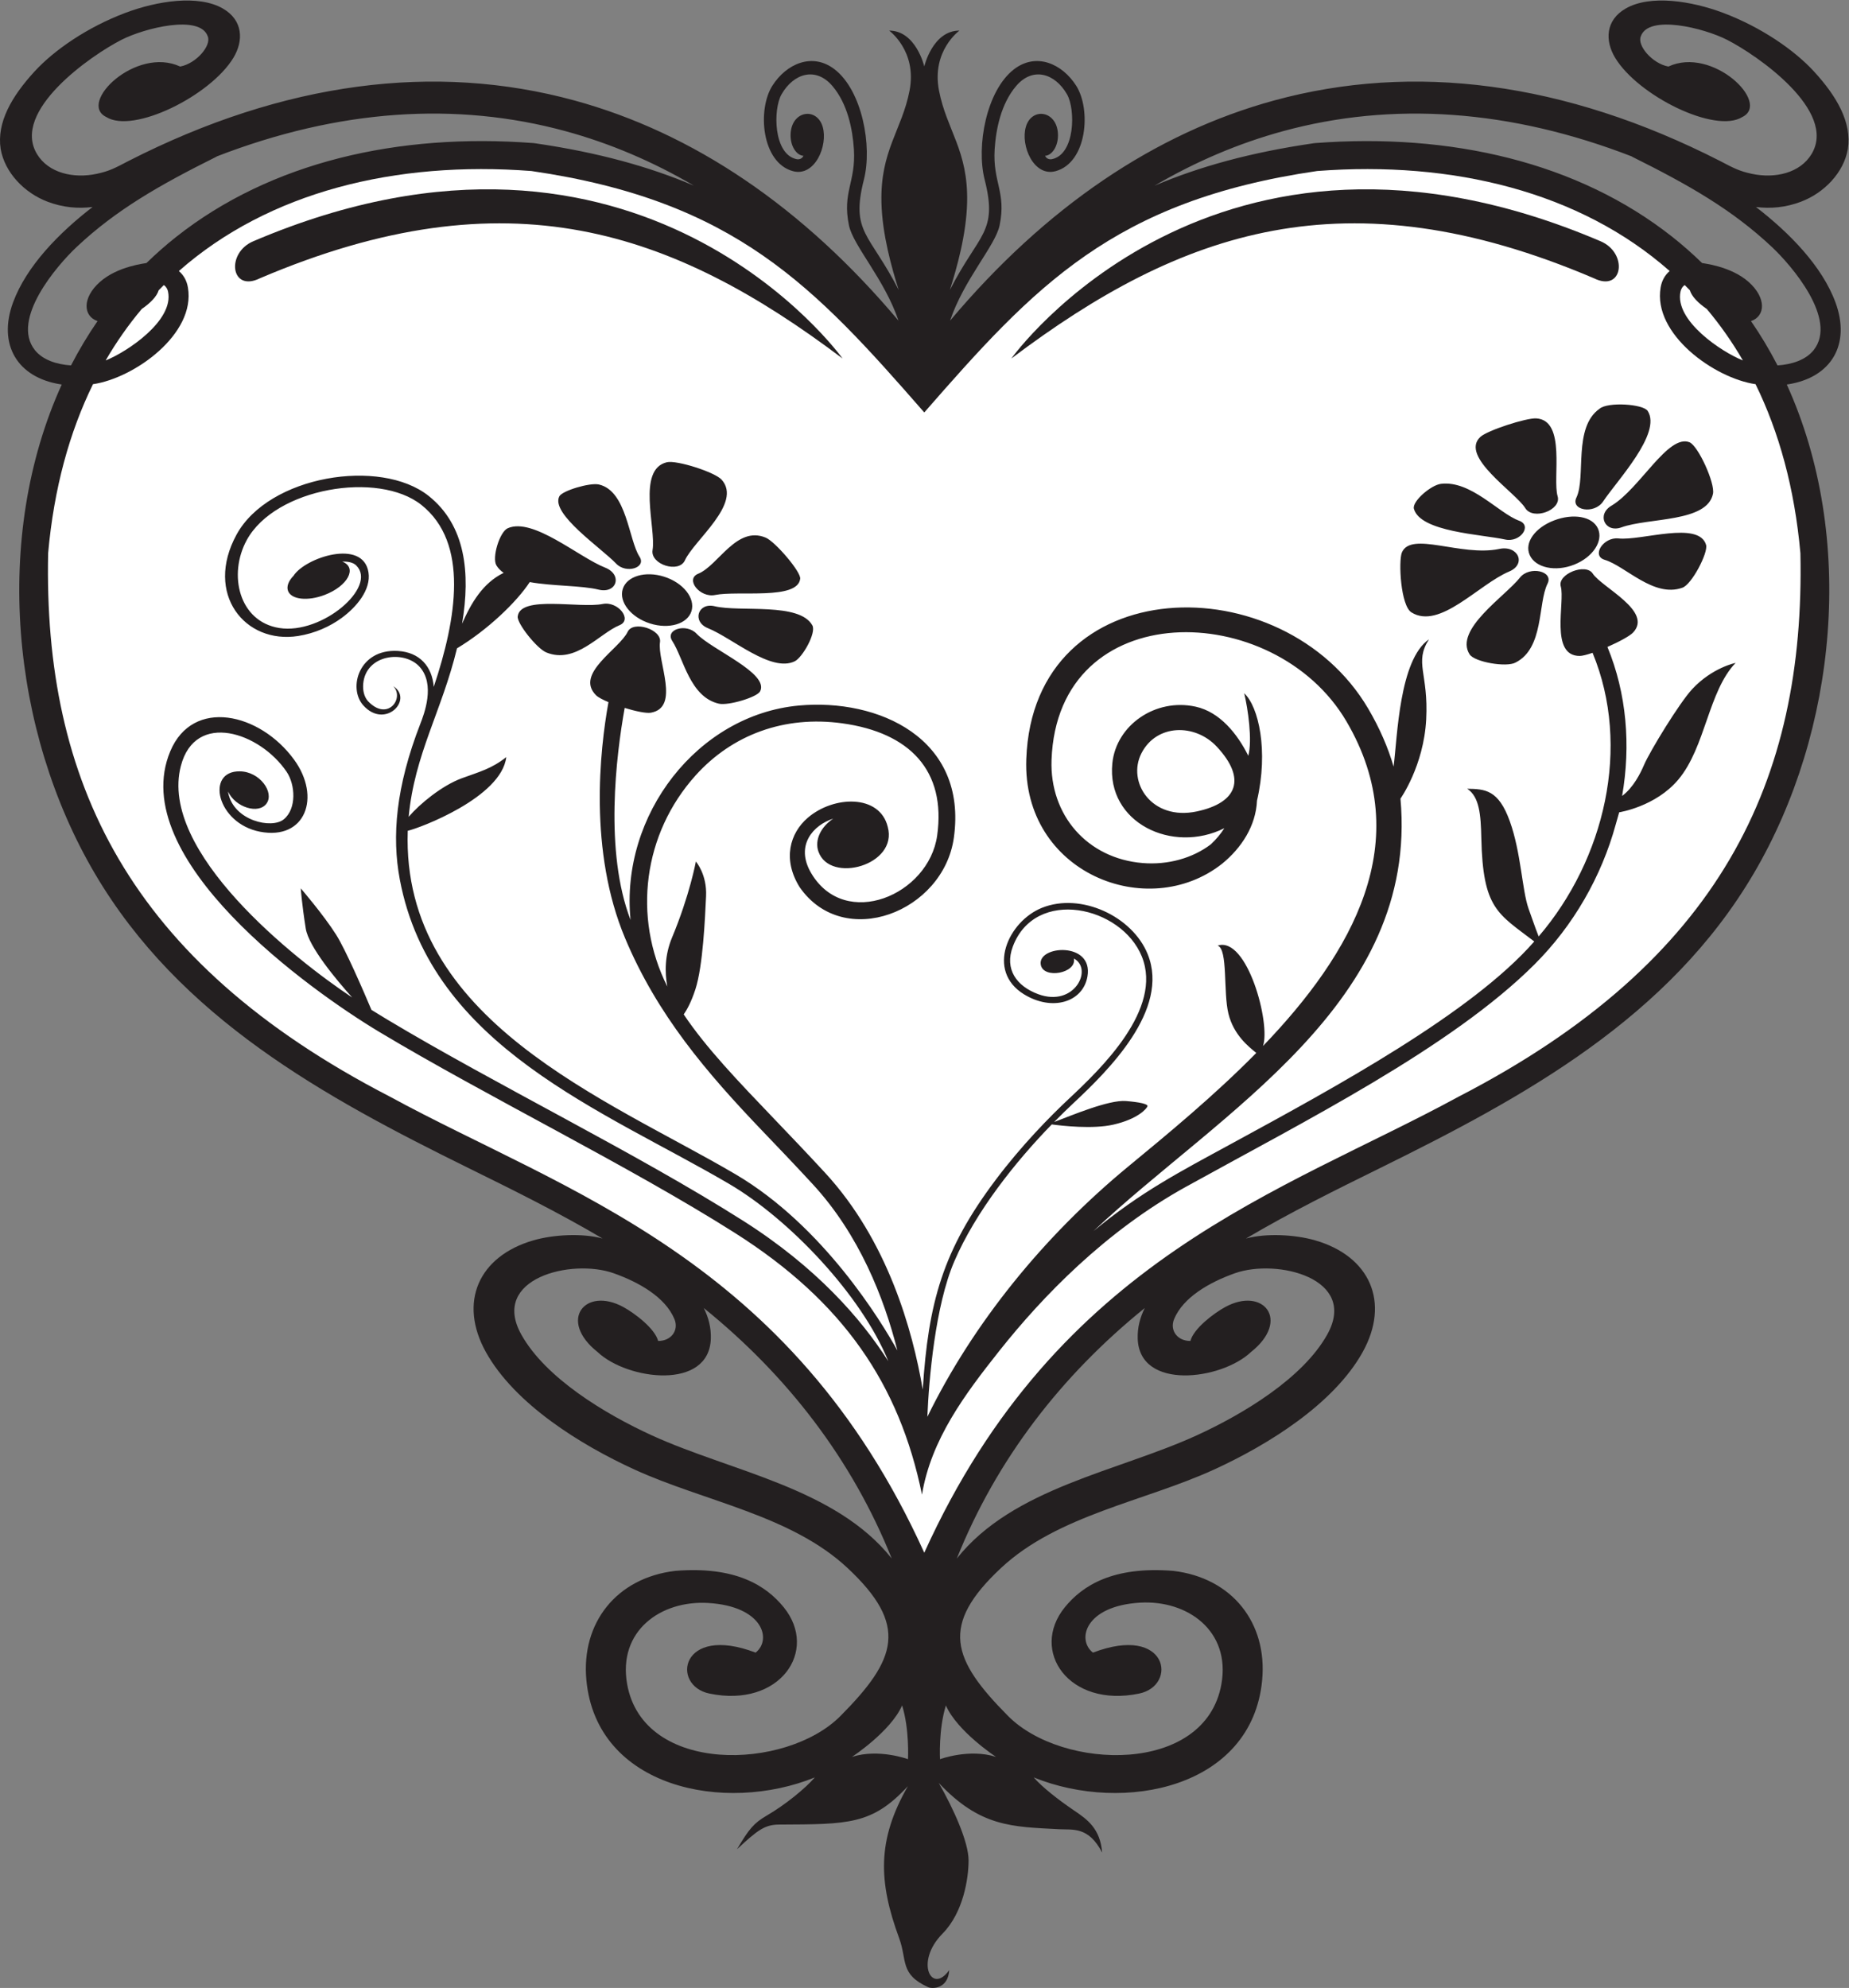
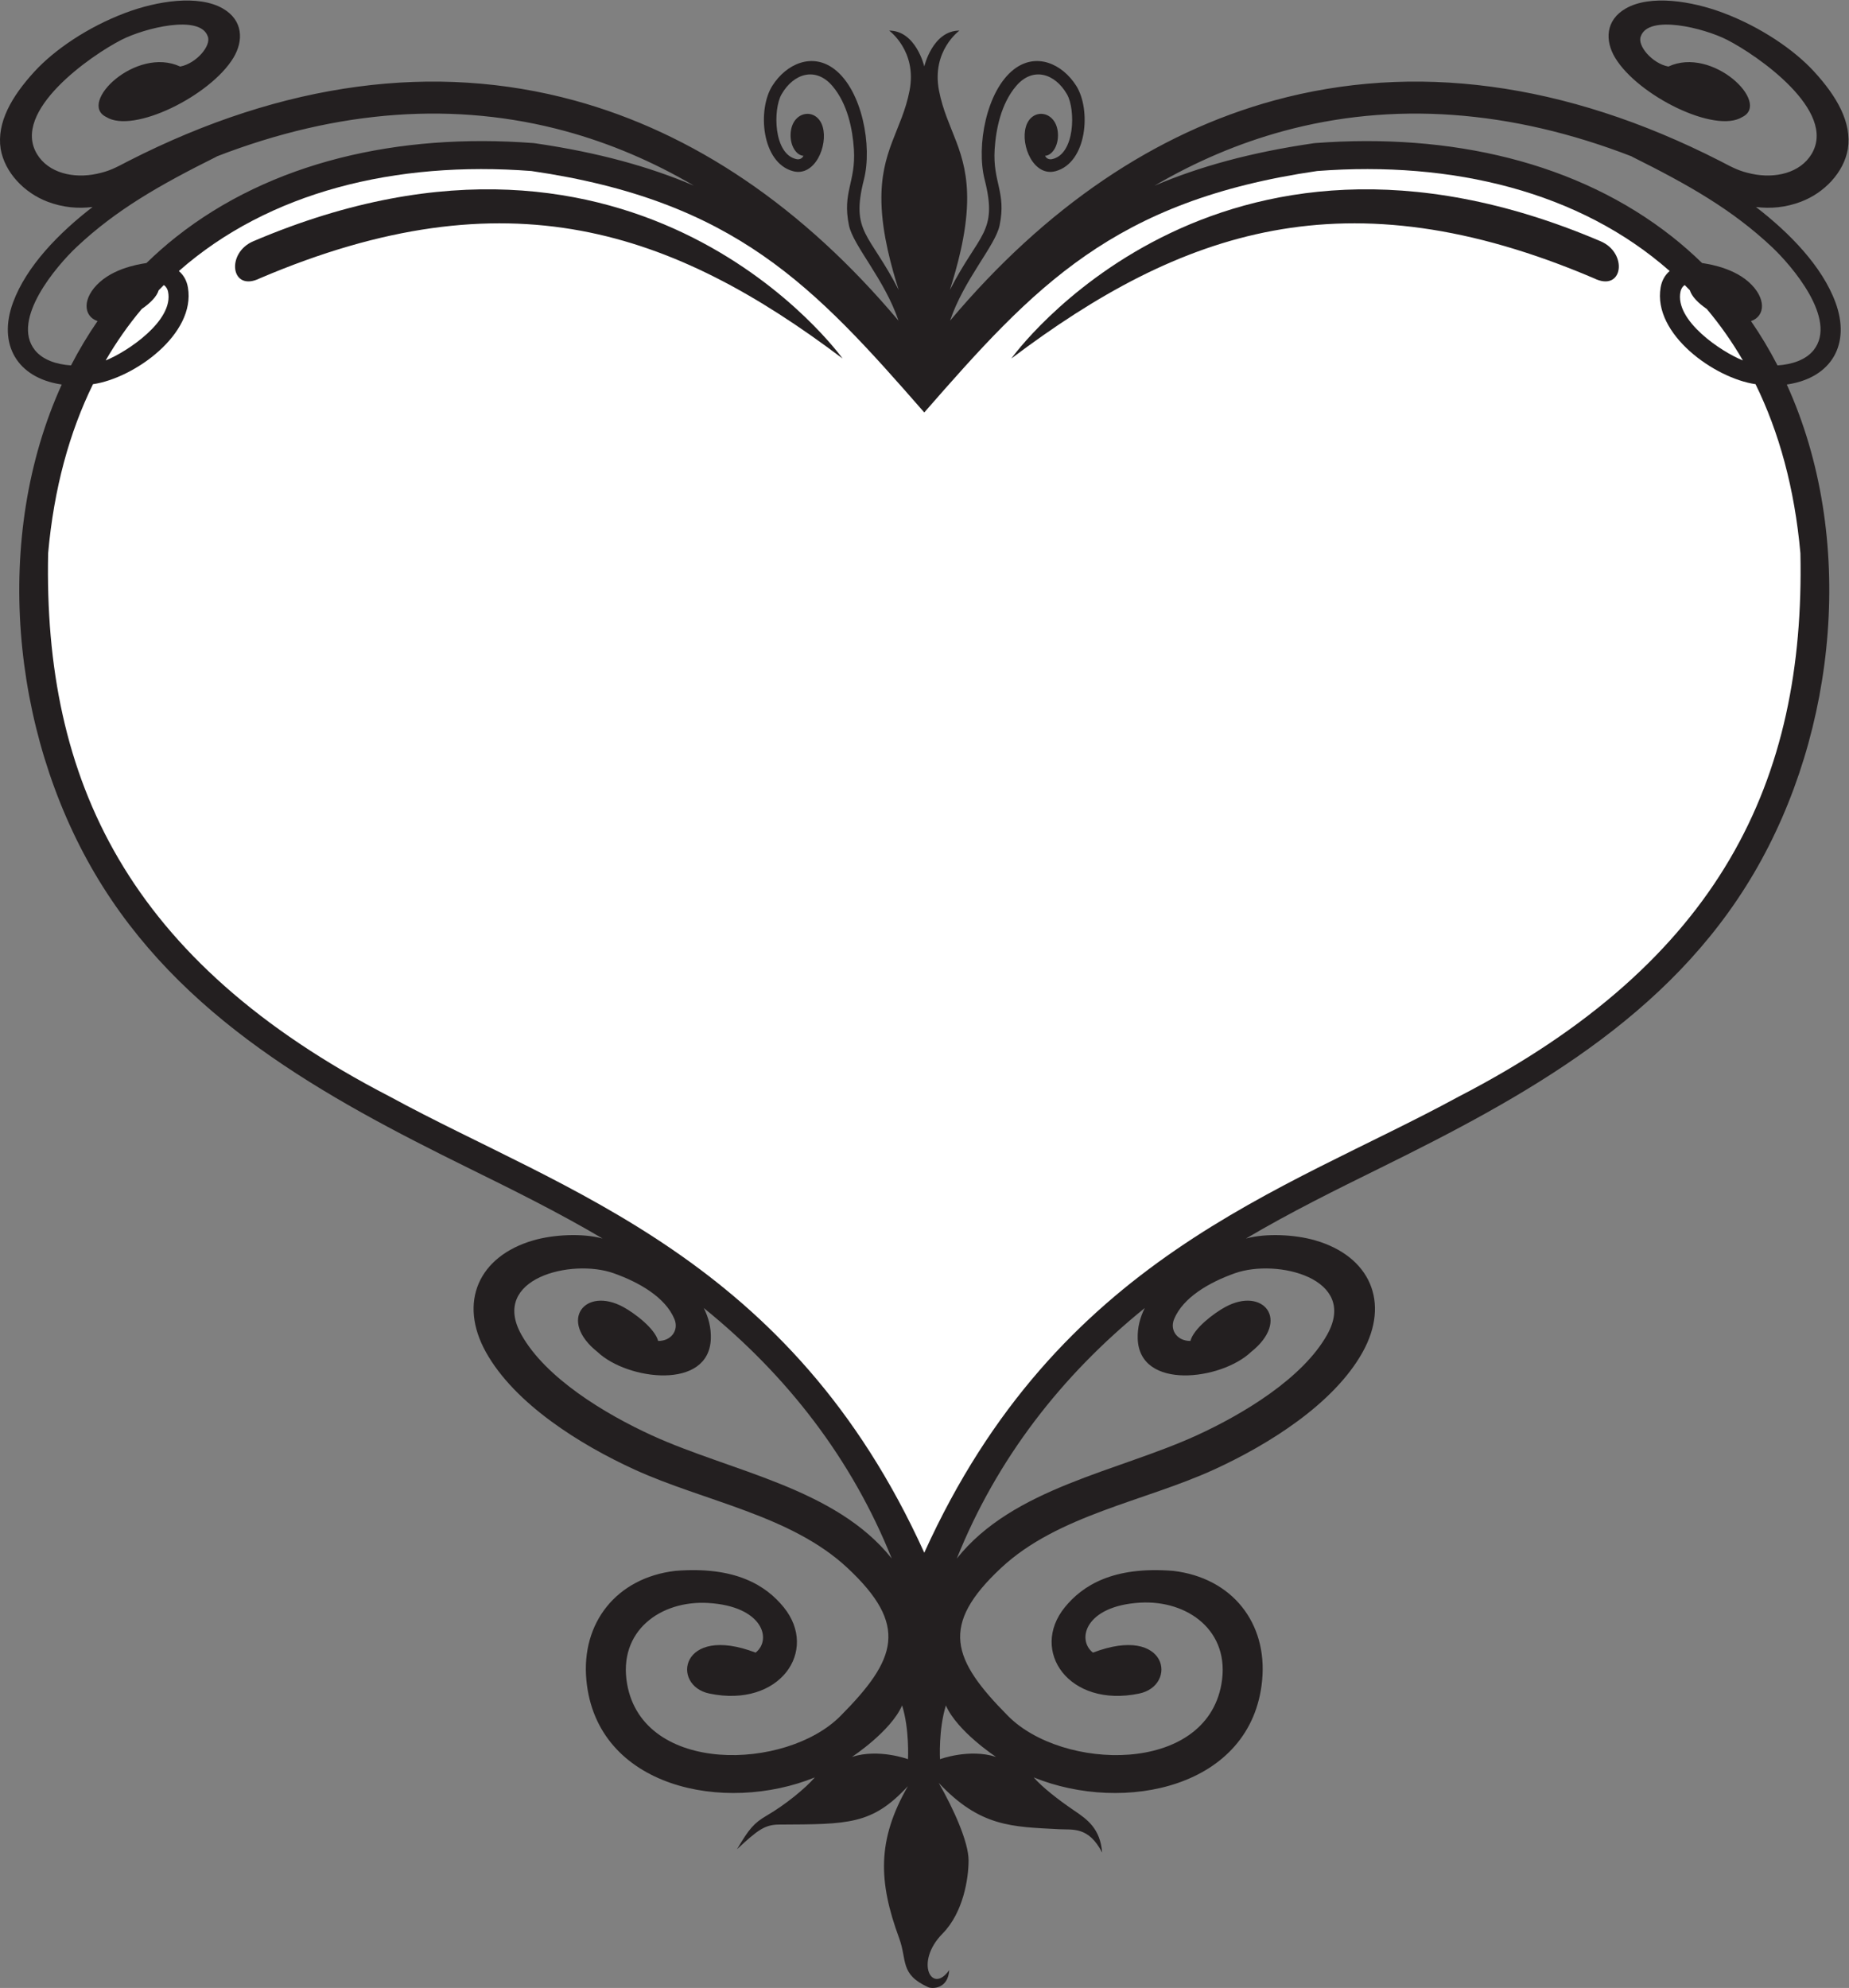
<svg xmlns="http://www.w3.org/2000/svg" viewBox="0 0 720.707 774.893" height="774.893" width="720.707" xml:space="preserve" id="svg2" version="1.1">
  <rect x="0" y="0" width="720.707" height="774.893" fill="#808080" stroke="none" />
  <defs id="defs6" />
  <g transform="matrix(1.333,0,0,-1.333,0,774.893)" id="g10">
    <g transform="scale(0.1)" id="g12">
      <path id="path14" style="fill:#231f20;fill-opacity:1;fill-rule:evenodd;stroke:none" d="m 514.949,5120.25 c 276.942,219.06 649.441,304.59 1044.821,274.48 l 5.44,-0.64 c 183.21,-26.65 333.83,-68.36 463.91,-123.84 -120.74,70.79 -246.06,124.03 -375.2,159.26 -319.49,87.17 -663.709,64.44 -1020.705,-74.01 l 0.18,-0.35 C 465.484,5271.61 339.215,5199.17 224.109,5090.92 165.953,5036.23 31.117,4879.09 101.863,4789.57 c 22.703,-28.73 63.535,-42.25 105.809,-44.9 23.066,44.69 48.906,87.95 77.523,129.54 -42.148,14.34 -45.523,67.65 6.664,114.22 52.614,46.95 134.262,54.58 136.446,55.59 27.3,26.59 56.121,52.09 86.644,76.23 z M 2491.18,675.664 c 0,0 113.34,74.258 146.68,150.488 21.9,-70.468 17.18,-157.148 17.18,-157.148 0,0 -85.81,31.828 -163.86,6.66 z m 421.36,0 c 0,0 -113.34,74.258 -146.68,150.488 -21.9,-70.468 -17.18,-157.148 -17.18,-157.148 0,0 85.81,31.828 163.86,6.66 z m 310.19,-279.707 c -5.34,70.066 -44.03,97.344 -80.94,122.277 -47.47,32.059 -95.17,69.735 -119.12,97.481 263.78,-107.199 638.35,-30.676 667.99,284.351 15.77,167.644 -88.02,299.344 -259.98,319.594 -176.15,14.3 -265.63,-43.08 -317.12,-106.52 -103.25,-127.234 11.71,-294.956 217.17,-252.288 113.85,23.269 85.2,203.778 -134.87,119.753 -48.42,37.965 -22.58,136.645 137.66,146.125 139.15,8.23 265.6,-82.93 237.96,-238.359 -47.21,-265.43 -465.04,-252.805 -623.47,-93.332 -165.18,166.27 -200.37,265.651 -20.43,433.531 165.21,154.14 419.11,194.35 622.22,287.29 158.85,72.69 350.16,191.85 434.48,343.12 81.17,145.64 22.17,280.77 -138.85,327.25 -58.13,16.78 -142.58,21.5 -202.13,5.29 131.14,77.42 263.64,142.73 391.95,205.97 422.69,208.3 844.7,438.92 1093.31,862.31 244.21,415.85 298.87,983.11 96.2,1428.97 l 2.75,0.4 c 127.58,19.69 184.74,116.96 139.65,239.53 -39.2,106.52 -135.22,204.21 -232.61,279.17 43.52,-5.39 87.33,-1.3 131.34,15.32 68.78,25.98 125.63,85.77 137.48,154.47 11.92,77.43 -32.32,153.75 -99,226.41 -57.75,62.92 -154.53,129.52 -265.06,171.29 -92.85,35.09 -214.22,54.33 -286.03,12.66 -58.59,-34 -60.73,-93.56 -30.55,-143.66 66.88,-111.05 292.88,-223.16 371.99,-173.31 84.26,40.9 -87.19,207.59 -216.18,147.52 -47.19,8.73 -92.11,61.62 -80.61,88.48 22.48,64.59 184.34,24.33 252.24,-10.32 89.24,-45.56 323.15,-207.98 246.93,-334.16 -33.56,-55.57 -106.83,-72.22 -174.85,-57.63 -37.93,8.13 -54.17,17.48 -92.48,37.38 -455.41,232.58 -897.27,288.07 -1303.64,177.2 -348.12,-94.97 -668.72,-311.9 -948,-643.98 40.6,120.94 132.39,218.89 144.78,278.64 20.14,97.07 -20.43,125.84 -14.49,222.11 3.83,59.49 18.6,133.15 62.69,185.18 48.4,57.16 113.36,37.77 148.91,-24.06 25.3,-44.03 23.91,-175.79 -44.1,-189.66 -6.16,-1.25 -15.31,0.06 -20.1,9.84 20.23,0.9 39.49,28.38 37.69,64.48 -3.44,68.41 -76.87,78.16 -93.78,20.39 -16.22,-55.42 23.32,-147.07 86.9,-129.83 92.19,25 104.48,180.1 60.31,249.77 -40.83,64.44 -117.24,98.53 -182.53,47.69 -80.2,-62.46 -110.13,-224.16 -85.3,-321.86 39.54,-155.71 -16.34,-156.32 -101.54,-322.9 20.56,65.9 48.04,161.57 50.34,255.46 3.74,152.39 -59.81,211.44 -82.23,327.64 -22.44,116.2 59.8,175.26 59.8,175.26 -78.5,0 -102.83,-104.77 -102.83,-104.77 0,0 -24.32,104.77 -102.81,104.77 0,0 82.23,-59.06 59.8,-175.26 -22.43,-116.2 -85.97,-175.25 -82.23,-327.64 2.3,-93.89 29.78,-189.56 50.34,-255.46 -85.2,166.58 -141.09,167.19 -101.55,322.9 24.84,97.7 -5.09,259.4 -85.31,321.86 -65.28,50.84 -141.68,16.75 -182.52,-47.69 -44.17,-69.67 -31.88,-224.77 60.31,-249.77 63.59,-17.24 103.12,74.41 86.9,129.83 -16.91,57.77 -90.33,48.02 -93.77,-20.39 -1.81,-36.1 17.46,-63.58 37.68,-64.48 -4.79,-9.78 -13.94,-11.09 -20.1,-9.84 -68,13.87 -69.41,145.63 -44.09,189.66 35.54,61.83 100.5,81.22 148.91,24.06 44.08,-52.03 58.85,-125.69 62.68,-185.18 5.94,-96.27 -34.62,-125.04 -14.49,-222.11 12.39,-59.75 104.19,-157.7 144.79,-278.64 -279.3,332.07 -599.89,549.01 -948,643.98 -406.37,110.87 -848.229,55.38 -1303.655,-177.2 -38.293,-19.9 -54.535,-29.25 -92.461,-37.38 -68.023,-14.59 -141.293,2.06 -174.855,57.63 -76.227,126.18 157.676,288.6 246.922,334.16 67.89,34.65 229.757,74.91 252.238,10.32 11.504,-26.86 -33.418,-79.75 -80.602,-88.48 -128.996,60.07 -300.449,-106.62 -216.179,-147.52 79.105,-49.85 305.105,62.26 371.996,173.31 30.164,50.1 28.027,109.66 -30.574,143.66 -71.793,41.67 -193.168,22.43 -286.012,-12.66 C 255.465,5733.59 158.688,5666.99 100.945,5604.07 34.273,5531.41 -9.984,5455.09 1.938,5377.66 c 11.848,-68.7 68.703,-128.49 137.493,-154.47 44.011,-16.62 87.816,-20.71 131.328,-15.32 C 173.363,5132.91 77.348,5035.22 38.152,4928.7 -6.938,4806.13 50.227,4708.86 177.809,4689.17 l 2.75,-0.4 C -22.117,4242.92 32.551,3675.65 276.746,3259.8 525.367,2836.41 947.367,2605.79 1370.05,2397.49 c 128.32,-63.24 260.82,-128.55 391.96,-205.97 -59.55,16.21 -143.99,11.49 -202.12,-5.29 -161.02,-46.48 -220.03,-181.61 -138.85,-327.25 84.31,-151.27 275.62,-270.43 434.48,-343.12 203.11,-92.94 456.99,-133.16 622.21,-287.29 179.94,-167.89 144.75,-267.269 -20.43,-433.531 -158.42,-159.473 -576.26,-172.098 -623.47,93.332 -27.64,155.429 97.86,245.629 237,237.399 160.26,-9.48 187.04,-107.2 138.62,-145.165 -220.06,84.025 -248.71,-96.484 -134.87,-119.753 205.47,-42.668 320.42,125.054 217.17,252.288 -51.48,63.44 -140.97,120.82 -317.11,106.52 -171.97,-20.25 -275.75,-151.95 -259.99,-319.594 29.63,-315.027 404.21,-391.55 668,-284.351 -27.63,-31.985 -85.42,-79.426 -140.78,-111.719 -37.85,-22.082 -51.78,-39.141 -86.93,-98.488 61.79,57.754 82.27,72.07 123.66,72.273 202.81,0.981 271.49,-0.75 376.18,112.309 -90.6,-157.746 -86.48,-278.926 -25.52,-444.641 23.81,-64.715 1.39,-105.422 84.99,-143.23 11.94,-5.402 58.23,-5.07 61.32,50 -50.85,-72.817 -102.02,23.102 -19.55,106.609 60.65,61.399 76.2,161.055 76.2,214.277 0,53.211 -43.54,150.313 -87.34,226.59 121.27,-129.265 214.44,-128.199 351.94,-135.547 40.27,-2.144 86.1,8.657 125.91,-68.191 z m 124.65,1592.303 c -13.97,-27.75 -21.54,-57.58 -20.62,-89.19 4.44,-152.58 244.45,-121.73 331.1,-39.55 117.1,92.9 36.2,192.48 -75.33,131.59 -32.67,-17.85 -91.8,-62.16 -101.68,-99.05 -37.37,-0.62 -61.53,30.58 -47.53,64.11 26.45,63.36 102.82,107.29 177.53,133.81 123.27,43.76 361.73,-14.86 270.07,-179.3 -70.96,-127.3 -245.13,-232.31 -381.89,-294.89 -230.87,-105.64 -536.81,-153.06 -701.22,-359.99 116.43,290.27 305.25,534.83 549.57,732.46 z M 2607.5,1255.8 c -164.41,206.93 -470.35,254.35 -701.22,359.99 -136.76,62.58 -310.93,167.59 -381.89,294.89 -91.66,164.44 146.8,223.06 270.07,179.3 74.71,-26.52 151.08,-70.45 177.53,-133.81 14,-33.53 -10.16,-64.73 -47.52,-64.11 -9.9,36.89 -69.02,81.2 -101.69,99.05 -111.53,60.89 -192.43,-38.69 -75.33,-131.59 86.66,-82.18 326.66,-113.03 331.1,39.55 0.93,31.61 -6.65,61.44 -20.62,89.19 244.33,-197.65 433.14,-442.19 549.57,-732.46 z m 768.69,4014.45 c 130.09,55.48 280.7,97.19 463.91,123.84 l 5.44,0.64 c 395.39,30.11 767.88,-55.42 1044.82,-274.48 30.53,-24.14 59.35,-49.64 86.65,-76.23 2.2,-1.01 83.84,-8.65 136.45,-55.59 52.18,-46.57 48.81,-99.88 6.66,-114.22 28.63,-41.58 54.45,-84.85 77.52,-129.54 42.27,2.64 83.11,16.17 105.81,44.9 70.74,89.52 -64.09,246.66 -122.25,301.35 -115.11,108.25 -241.38,180.69 -409.29,264.23 l 0.19,0.35 c -357,138.45 -701.23,161.18 -1020.71,74.01 -129.13,-35.23 -254.46,-88.47 -375.2,-159.26 v 0" />
      <path id="path16" style="fill:#ffffff;fill-opacity:1;fill-rule:evenodd;stroke:none" d="m 140.758,4195.43 c 16.984,190.31 62.597,354.57 131.168,494.28 120.09,17.35 300.808,146.34 277.586,282.74 -3.555,20.87 -13.074,36.71 -26.5,48.17 263.136,231.79 633.828,322.7 1030.678,292.47 596.34,-86.75 826.94,-337.33 1148.96,-706.02 322.04,368.69 552.63,619.27 1148.97,706.02 396.85,30.23 767.56,-60.66 1030.68,-292.47 -13.43,-11.46 -22.94,-27.3 -26.5,-48.17 -23.22,-136.4 157.5,-265.38 277.59,-282.74 68.56,-139.71 114.18,-303.97 131.17,-494.28 C 5278.38,3532.54 5033.14,3002.98 4265.95,2606.77 3751.61,2326.54 3094.22,2136.5 2702.65,1272.75 2311.09,2136.5 1653.7,2326.54 1139.36,2606.77 372.172,3002.98 126.93,3532.54 140.758,4195.43 Z m 168.18,563.73 c 31.55,54.34 66.875,104.51 105.617,150.56 24.843,16.91 44.09,36.63 49.445,54.62 4.961,5.11 9.941,10.19 14.988,15.19 7.133,-4.53 10.918,-12.23 12.336,-18.87 18.129,-85.11 -120.617,-177.03 -182.386,-201.5 z m 4617.382,220.37 c 5.05,-5 10.03,-10.08 14.99,-15.19 5.36,-17.99 24.61,-37.71 49.44,-54.62 38.73,-46.08 74.09,-96.2 105.63,-150.56 -61.77,24.47 -200.53,116.39 -182.38,201.5 1.4,6.64 5.19,14.34 12.32,18.87 v 0" />
-       <path id="path18" style="fill:#231f20;fill-opacity:1;fill-rule:nonzero;stroke:none" d="m 4544.5,4291.45 c 55.32,21.01 111.73,12.22 128.08,-23.89 16.35,-36.1 -14.49,-83.6 -69.4,-105.46 -54.92,-21.87 -113.3,-9.22 -130.03,27.7 -16.71,36.92 16.04,80.64 71.35,101.65 z M 1951.28,2928.48 c -7.61,40.94 -7.84,91.17 13.8,143.06 51.86,124.39 69.74,222.44 69.74,222.44 0,0 32.84,-37.55 29.79,-101.47 -3.05,-63.92 -9.01,-203.74 -31.06,-271.88 -12.2,-37.69 -25.15,-60.73 -34.29,-73.79 65.29,-97.39 156.94,-193.15 267.12,-308.25 45.14,-47.16 93.41,-97.57 146.51,-155.19 182.5,-197.97 255.84,-459.83 285.3,-633.78 16.34,254.83 58.23,407.34 213.46,613.68 75.98,100.99 158.55,184.99 214.44,237.33 94.14,88.14 274.76,261.79 212.77,415.45 -59.6,147.71 -311.54,203.45 -377.18,29.39 -24.98,-66.25 10.59,-115.86 73.87,-139.36 106.6,-39.59 161.66,74.15 104.59,104.09 8.69,-43.05 -89,-60.96 -96.82,-18.16 -10.35,56.64 154.34,68.84 136.52,-34.14 -13.14,-75.92 -103.51,-102.88 -185.84,-52.09 -111.33,68.68 -46.23,213.19 53.17,252.9 113.7,45.42 264.17,-25.06 308.84,-135.78 65.78,-163.05 -116.86,-341.66 -217.26,-435.68 -16.7,-15.65 -35.79,-34.12 -56.37,-55.05 50.32,18.85 159.77,65.5 210.22,61.35 38.27,-3.15 65.54,-8.55 62.67,-15.62 -2.87,-7.07 -27.37,-36.67 -99.4,-53.32 -60.28,-13.93 -152.07,-3.31 -180.41,0.53 -105.36,-108.13 -222.56,-255 -285.12,-400.77 -55.57,-129.48 -74.11,-343.54 -78.66,-454.17 134.11,273.93 340.54,528.32 587.62,732.03 116.33,95.91 251.93,207.71 374.21,332 -21.88,17.81 -66.02,52.06 -81.48,114.79 -15.45,62.74 -1.01,188.2 -31.42,199.04 86.36,28.26 155.46,-228.61 132.53,-293.65 260.2,270.73 450.27,598.61 243.82,949.62 -211.32,359.33 -844.92,369.77 -862.15,-113.12 -5.76,-161.28 104.58,-288.3 266.67,-301.47 73.51,-5.97 145.43,14.07 199.01,54.61 16.26,15.23 29.35,31.11 39.62,47.29 -152.12,-76 -344.81,16.08 -327.52,189.71 11.11,111.6 126.07,191.59 243.71,165.67 70.63,-15.56 121.85,-79.29 153.81,-143.58 12.36,45.3 -0.96,137.4 -11.93,182.8 42.16,-38.93 71.37,-168.17 37.38,-314.06 -3.35,-73.46 -44.72,-137.82 -102.25,-184.65 -217.44,-171.52 -584.26,-26.88 -572.35,306.05 19.87,556.63 751.22,570.42 999.75,147.85 33.77,-57.42 58.07,-114 74.33,-169.71 11.18,88.27 16.56,312.36 103.35,372.17 -43.77,-68.98 -0.93,-98.08 -8.06,-234.02 -7.13,-135.94 -75.22,-231.78 -75.22,-231.78 53.76,-597.78 -528.65,-916.84 -897.75,-1264.61 138.79,114.8 250.09,172.01 406.1,256.96 303.61,165.31 699.53,380.29 882.89,589.97 -106.95,81.89 -150.33,95.28 -154.83,302.66 -1.47,68.12 -5.6,120.69 -41.29,143.93 52.26,-0.83 91.47,-2.73 124.61,-94.98 33.13,-92.24 35.59,-200.67 54.74,-255.46 19.15,-54.8 24.44,-68.08 29.6,-81.5 193.09,225.45 271.38,554.72 157.64,829.46 -16.21,-5.59 -29.89,-9.14 -37.64,-9.16 -88.22,-0.16 -42.32,157.87 -55.33,203.26 -10.35,36.12 72.69,69.18 93.32,37.79 26.69,-40.85 176.38,-109.84 118.47,-172.24 -9.42,-10.39 -41.84,-27.78 -75.35,-42.47 56.23,-136.17 68.69,-288.04 42.93,-435.76 33.08,24.69 53.86,66.78 63.97,90.47 17.22,40.32 103.79,181.99 140.92,221.87 58.92,63.33 126.95,76.74 126.95,76.74 -79.94,-83.23 -87.79,-246.27 -167.49,-341.22 -66.61,-79.37 -172.92,-95.64 -172.92,-95.64 l -10.29,-36.27 c -41.48,-150.78 -122.64,-294.06 -237.43,-408.66 -243.88,-243.45 -673.74,-458.87 -1019.78,-650.52 -233.92,-129.55 -417.87,-318.97 -545.39,-479.88 -100.09,-126.29 -198.92,-257.89 -225.82,-419.8 -65.89,322.16 -230.08,564.26 -546.9,765.07 -310.07,196.54 -724.82,398.8 -1040.34,588.08 -202.395,121.41 -741.97,506.83 -610.848,820.37 65.914,157.59 262.191,112.75 362.097,-24.46 79.797,-109.57 33.321,-236.34 -99.672,-210.72 -126.511,24.37 -160.066,178.07 -58.875,176.56 58.739,-0.89 101.059,-61.61 78.149,-93.92 -23.305,-32.86 -91.563,-11.19 -112.696,34.77 0.149,-1.54 0.375,-3.1 0.708,-4.69 16.816,-81.02 126.917,-105.22 162.078,-76.61 38.343,31.2 33.773,101.57 8.699,138.78 -78.086,115.86 -267.399,179.45 -309.527,17.25 -65.165,-250.89 334.085,-566.07 501.027,-676.88 -44.488,49.63 -127.344,148.06 -135.813,201.64 -11.629,73.63 -14.578,117.49 -14.578,117.49 0,0 65.942,-76.4 103.383,-135.46 27.528,-43.43 78.378,-160.82 103.368,-219.93 14.73,-9.21 29.68,-18.35 44.85,-27.44 319.11,-191.43 729.07,-390.9 1041.18,-588.74 214.53,-135.97 345.74,-286.5 425.21,-411.04 -78.63,193.8 -290.08,415.37 -464.51,517.85 -366.44,215.26 -871.37,400.29 -963.81,890.53 -23.79,126.16 -11.63,271.17 60.09,455.72 10.42,26.82 45.01,115.42 -2.92,167.09 -45.28,48.81 -156.81,35.47 -164.22,-50.41 -1.62,-18.92 2.45,-37.94 13.99,-50.81 57.51,-60.8 107.49,8.8 74.03,43.88 59.95,-39.13 -24.02,-127.3 -87.88,-56.06 -45.39,50.63 -12.56,165.65 101.15,159.04 63.66,-3.7 100.35,-45.3 104.96,-105.15 66.91,200.08 103.67,420.82 -36.03,532.13 -125.71,100.16 -427.208,50.04 -510.724,-102.76 -55.199,-101 -22.636,-238.32 95.004,-257.1 125.012,-19.96 288.06,120.38 225.14,182.88 -8.74,8.68 -23.57,11.85 -40.95,11.3 45.21,-17.47 16.6,-71.61 -51.623,-97.56 -49.309,-18.76 -97.133,-13.58 -106.801,11.58 -5.113,13.3 1.473,29.55 16.121,44.67 33.988,53.03 203.203,109.3 218.983,10.01 8.12,-51.11 -35.37,-102 -78.229,-133.4 -34.227,-25.07 -78.004,-45.06 -127.348,-52.88 -155.687,-24.66 -274.695,123.49 -180.086,296.56 94.344,172.62 420.763,225.31 561.703,113.01 107.74,-85.85 122.77,-224.84 97.72,-373.68 26.73,61.37 61.1,119.26 121.54,148.73 -8.7,6.08 -15.88,13.23 -21.08,21.69 -13.82,22.46 9.29,98.4 33.14,108.84 73.9,32.38 207.02,-84.59 284.74,-115.27 51.57,-20.39 34.19,-77.46 -19.58,-64.23 -49.26,12.13 -133.16,9.89 -200.95,21.96 -38.19,-58.49 -123.88,-140.45 -212.69,-193.73 -44.68,-184.57 -124.07,-309.45 -141.33,-492.69 31.64,37.16 97.26,91.59 155.78,112.95 52.09,19.02 86.64,27.71 129.63,61.64 -13.98,-118.35 -255.48,-208.45 -288.05,-215.35 -19.48,-555.56 582.93,-783.88 957.86,-1004.14 257.52,-151.28 426.7,-430.73 473.84,-515.47 -38.91,153.72 -111.6,338.73 -247.5,486.14 -49.93,54.17 -99.52,105.98 -145.92,154.44 -166.2,173.64 -308.81,341.14 -402.66,564.68 -106.93,254.65 -74.02,550.35 -48.72,690.49 -16.95,7.1 -30.5,14.27 -36.38,20.17 -63.1,63.19 68.38,134.76 92.53,185.59 16.04,33.76 100.03,6.97 94.54,-30.14 -8.35,-55.88 60.13,-191.21 -26.88,-206.54 -13.13,-2.31 -44.57,4.25 -76.4,13.99 -25.07,-139.78 -59.69,-419.89 17.16,-619.93 -30.67,307.54 196.56,599.59 491.9,626.91 232.24,21.5 494.39,-95.54 453.44,-386.73 -30.5,-216.88 -321.77,-330.59 -450.88,-144.37 -50.87,81.62 -28.32,158.09 23.66,202.83 75.97,65.4 210.38,69.27 233.9,-26.32 31.06,-112.32 -169.09,-167.61 -202.64,-72.5 -11.84,33.58 6.88,72.16 43.27,96.41 -57.92,-18.62 -112.76,-78.05 -64.17,-159.86 99.24,-167.08 343.58,-63.95 368.09,110.38 26.69,189.85 -80.18,301.04 -277.67,328.21 -168.76,23.23 -321.3,-32.87 -428.97,-152.65 -152.39,-169.55 -184.73,-413.06 -82.47,-616.94 z m -9.04,1198.24 c 55.55,-17.7 91.26,-62.68 79.78,-100.41 -11.5,-37.73 -65.85,-53.97 -121.39,-36.26 -55.54,17.71 -91.27,62.68 -79.77,100.41 11.48,37.73 65.84,53.97 121.38,36.26 z m 280.36,-335.27 c 27.58,53.14 -140.66,121.14 -185.79,168.7 -29.97,31.58 -93.11,12.71 -71.08,-21.23 33.26,-51.11 51.19,-164.01 136.45,-183.46 27.49,-6.26 111.52,18.83 120.42,35.99 z m -708.79,219.05 c 7.19,63.08 181.45,22.91 248.49,36.52 44.53,9.03 88.32,-46.08 49.29,-62.04 -58.82,-23.98 -128.85,-115 -214.27,-79.6 -27.55,11.43 -85.83,84.76 -83.51,105.12 z m 826.06,110.43 c -7.2,-63.2 -181.68,-34 -248.85,-47.63 -44.61,-9.06 -88.48,46.17 -49.38,62.16 58.93,24.03 111.64,141.09 197.24,105.61 27.6,-11.45 103.31,-99.75 100.99,-120.14 z m -15.83,-241.43 c -69.08,-33.9 -182.71,68.08 -253.86,96.67 -47.24,18.97 -29.86,76.05 19.55,64.23 74.43,-17.84 247.58,12.22 285.63,-55.85 12.25,-21.96 -29.03,-94.1 -51.32,-105.05 z m -688.47,482.35 c -26.49,-51.05 122.83,-151.25 166.18,-196.93 28.78,-30.32 89.43,-12.21 68.26,20.39 -31.94,49.08 -36.9,192.42 -118.78,211.09 -26.43,6.02 -107.11,-18.08 -115.66,-34.55 z m 314.46,99.63 c -88.72,-20.96 -31.18,-193.23 -41.85,-256.75 -7.08,-42.18 76.91,-68.97 94.53,-30.16 26.49,58.5 168.89,167 107.5,235.82 -19.8,22.2 -131.56,57.85 -160.18,51.09 z m 3038.72,-241.76 c -20.89,71.64 -189.12,11.68 -256.19,18.93 -44.12,4.77 -80.02,-50.84 -40.2,-62.55 60.39,-18.01 142.81,-111.31 226.59,-81.72 27.46,8.39 76.42,102.64 69.8,125.34 z m -691.63,-319.83 c -45.59,72.28 104.44,169.86 147.2,224.07 27.95,35.43 100.06,19.3 80.64,-17.92 -28.44,-57.56 -9.79,-188.68 -93.62,-230.41 -26.46,-14.46 -119.8,1.41 -134.22,24.26 z m 520.95,711.53 c 41.83,-65.24 -89.79,-203.6 -130.24,-264.39 -25.99,-39.06 -97.06,-26.17 -77.9,11.85 27.93,59.91 -10.41,204.72 67.45,259.14 23.85,20.46 127.51,13.95 140.69,-6.6 z m 190.86,-242.17 c -17.04,-84.16 -188.06,-69.46 -267.61,-98.16 -48.46,-17.48 -73.55,37.77 -28.78,63.56 82.98,49.84 165.15,210.62 228.02,185.13 25.07,-10.78 74.75,-118.96 68.37,-150.53 z m -874.54,-43.98 c 18.9,-67.97 198.32,-74.6 266.79,-89.75 44.03,-9.74 79.98,40.65 41.08,54.86 -60.23,22 -141.08,118.6 -228.88,107.92 -29.16,-3.54 -84.98,-51.49 -78.99,-73.03 z m -7.16,-302.89 c 82.65,-51.53 196.27,81.93 285.8,119.59 51.62,21.72 25.95,78.18 -29.81,65.84 -111.44,-22.83 -257.3,53.21 -284.08,-10.45 -10.14,-26.04 -3.53,-155.26 28.09,-174.98 z m 201.75,513.41 c -62.37,-57.29 102.54,-162.28 130.86,-208.23 22.89,-37.15 106.84,-5.91 94.79,34.53 -15.59,52.28 25.91,222.11 -62.33,227.61 -29.37,1.83 -142.94,-35.18 -163.32,-53.91 z m -771.06,-905.91 c -63.44,67.94 -175.95,66.77 -220.14,-19.24 -43.23,-84.16 29.65,-198.54 162.08,-170.2 117.81,25.2 146.29,94.96 58.06,189.44 v 0" />
      <path id="path20" style="fill:#231f20;fill-opacity:1;fill-rule:nonzero;stroke:none" d="m 2957.19,4764.77 c 1.81,2.34 591.07,825.81 1722.73,343.08 81.34,-34.24 66.41,-150.65 -19.04,-108.43 -725.36,309.42 -1207.19,139.7 -1703.69,-234.65 z m -493.42,0 c -1.81,2.34 -591.08,825.81 -1722.735,343.08 -81.34,-34.24 -66.418,-150.65 19.043,-108.43 725.362,309.42 1207.182,139.7 1703.692,-234.65 v 0" />
    </g>
  </g>
</svg>